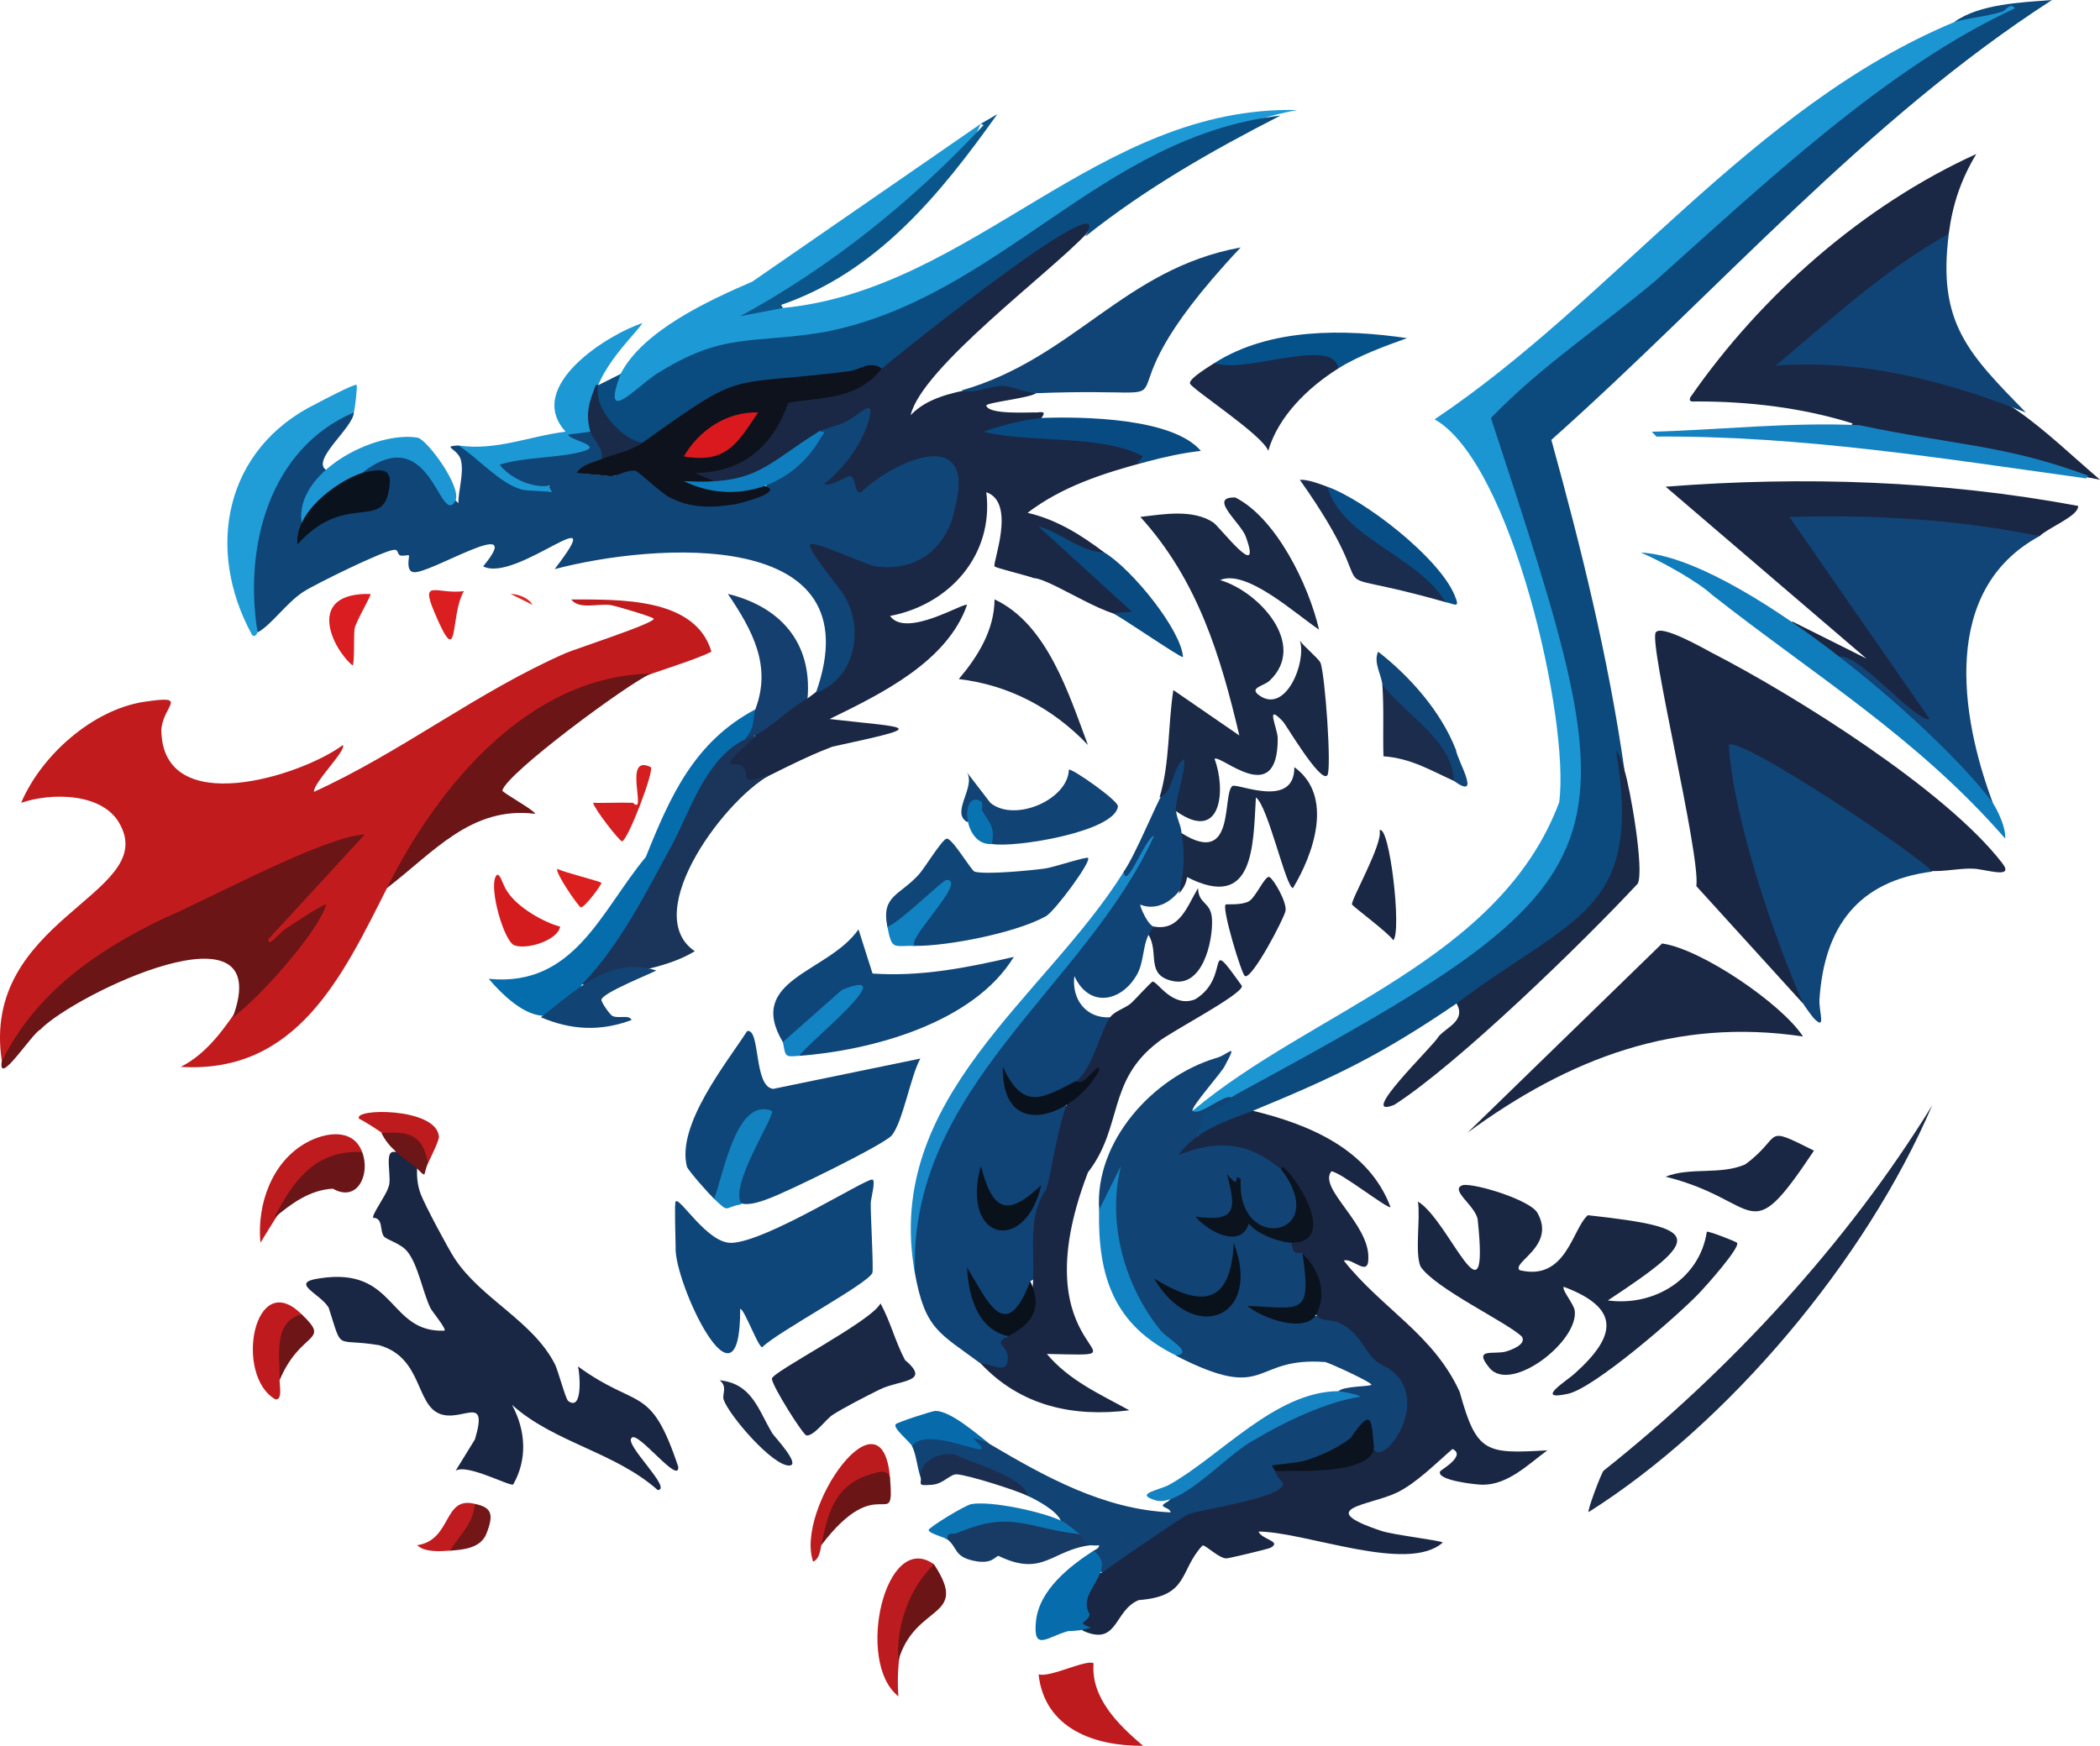
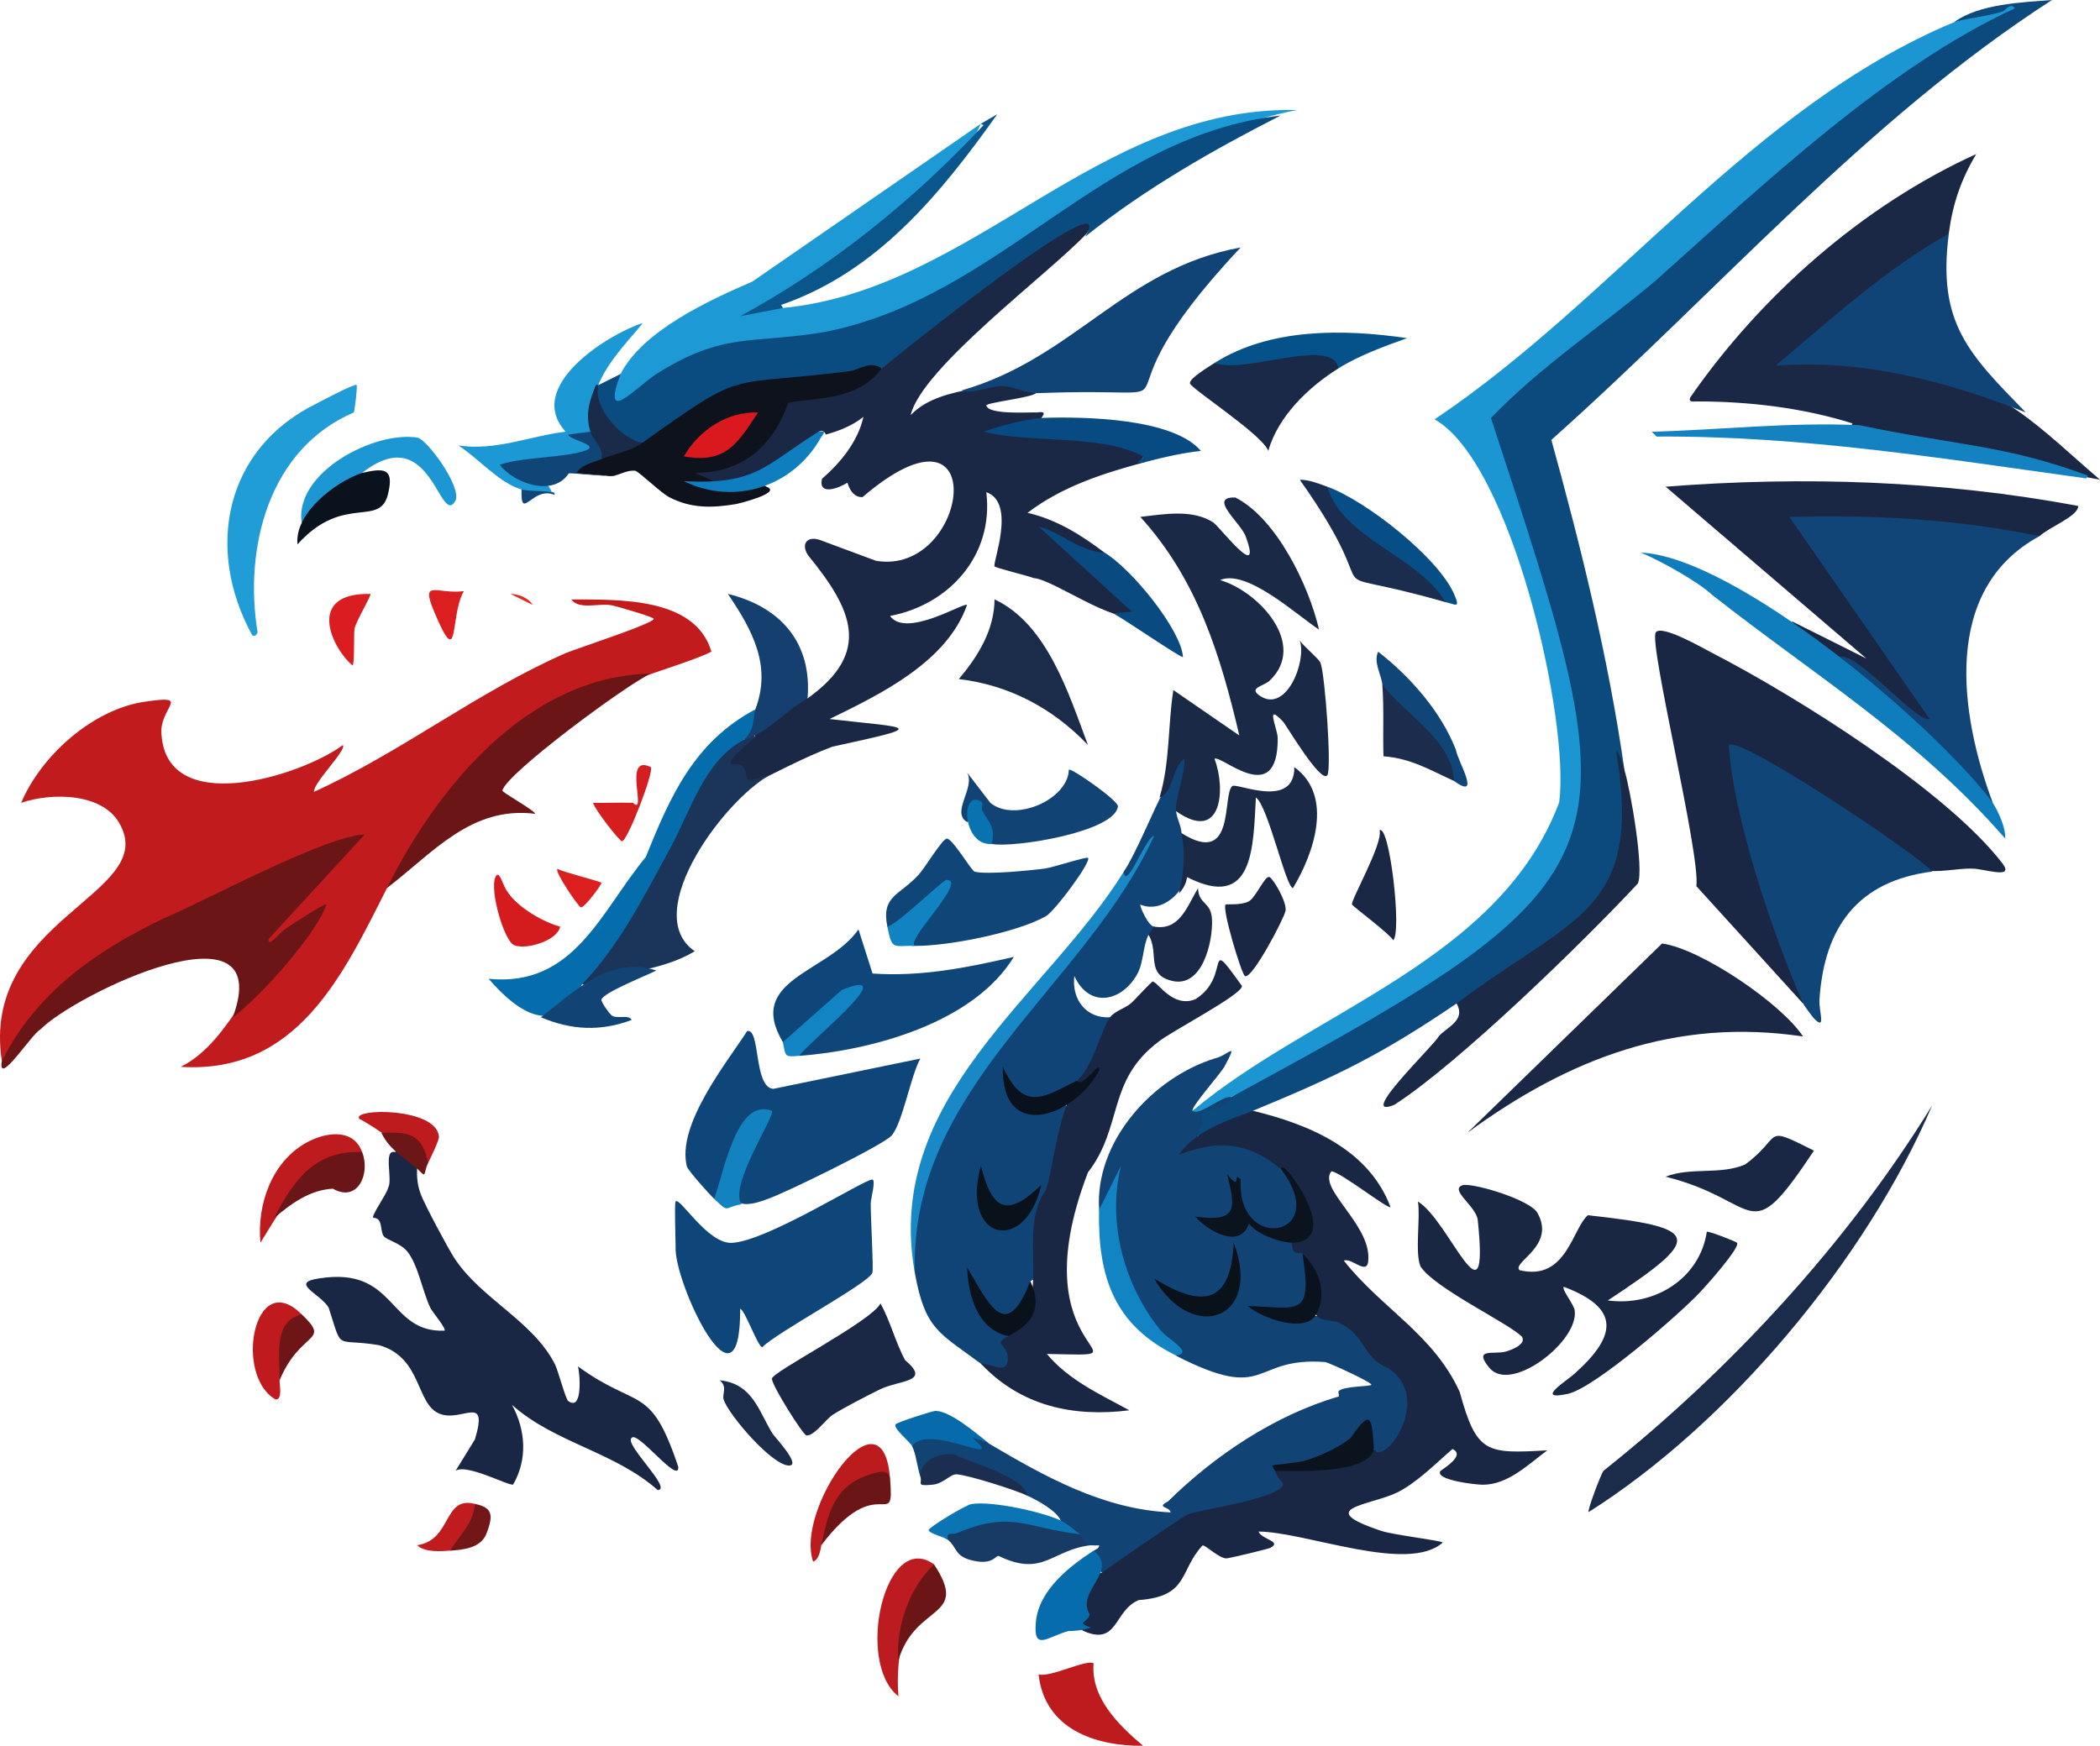
<svg xmlns="http://www.w3.org/2000/svg" id="Ebene_2" data-name="Ebene 2" viewBox="0 0 316.73 263.36">
  <defs>
    <style>      .cls-1 {        fill: #104578;      }      .cls-2 {        fill: #114476;      }      .cls-3 {        fill: #1b345a;      }      .cls-4 {        fill: #be1b1f;      }      .cls-5 {        fill: #d41c1f;      }      .cls-6 {        fill: #bc1b1f;      }      .cls-7 {        fill: #1283c3;      }      .cls-8 {        fill: #0f7cbc;      }      .cls-9 {        fill: #1182c2;      }      .cls-10 {        fill: #c01c1f;      }      .cls-11 {        fill: #153f6e;      }      .cls-12 {        fill: #1b2c4d;      }      .cls-13 {        fill: #6e1517;      }      .cls-14 {        fill: #6d1617;      }      .cls-15 {        fill: #0c497c;      }      .cls-16 {        fill: #c21b1e;      }      .cls-17 {        fill: #09121b;      }      .cls-18 {        fill: #e02724;      }      .cls-19 {        fill: #094e82;      }      .cls-20 {        fill: #0b75b4;      }      .cls-21 {        fill: #0a568b;      }      .cls-22 {        fill: #1c98d4;      }      .cls-23 {        fill: #0b131f;      }      .cls-24 {        fill: #d9191d;      }      .cls-25 {        fill: #1a2947;      }      .cls-26 {        fill: #1a2846;      }      .cls-27 {        fill: #1b2e4f;      }      .cls-28 {        fill: #6b1516;      }      .cls-29 {        fill: #bc1b1e;      }      .cls-30 {        fill: #0f4679;      }      .cls-31 {        fill: #6a1517;      }      .cls-32 {        fill: #1b2d4e;      }      .cls-33 {        fill: #6c1516;      }      .cls-34 {        fill: #0973b2;      }      .cls-35 {        fill: #104577;      }      .cls-36 {        fill: #084b82;      }      .cls-37 {        fill: #0a4c80;      }      .cls-38 {        fill: #1b96d3;      }      .cls-39 {        fill: #bf1b1e;      }      .cls-40 {        fill: #1a2946;      }      .cls-41 {        fill: #1a2744;      }      .cls-42 {        fill: #bd1b1e;      }      .cls-43 {        fill: #05528a;      }      .cls-44 {        fill: #147;      }      .cls-45 {        fill: #192743;      }      .cls-46 {        fill: #1b2c4b;      }      .cls-47 {        fill: #d51e1f;      }      .cls-48 {        fill: #1d97d4;      }      .cls-49 {        fill: #104477;      }      .cls-50 {        fill: #1b2b4a;      }      .cls-51 {        fill: #066dac;      }      .cls-52 {        fill: #094b81;      }      .cls-53 {        fill: #0b131e;      }      .cls-54 {        fill: #db1e1f;      }      .cls-55 {        fill: #1a2b4a;      }      .cls-56 {        fill: #076bab;      }      .cls-57 {        fill: #0e121c;      }      .cls-58 {        fill: #173b65;      }      .cls-59 {        fill: #1582c2;      }      .cls-60 {        fill: #076cab;      }      .cls-61 {        fill: #09111b;      }      .cls-62 {        fill: #1a2948;      }      .cls-63 {        fill: #0f7ebe;      }      .cls-64 {        fill: #db1f1f;      }      .cls-65 {        fill: #d91d20;      }      .cls-66 {        fill: #1282c1;      }      .cls-67 {        fill: #114375;      }      .cls-68 {        fill: #09121c;      }      .cls-69 {        fill: #721617;      }      .cls-70 {        fill: #074e86;      }      .cls-71 {        fill: #1d9ad6;      }      .cls-72 {        fill: #0a121d;      }      .cls-73 {        fill: #209cd7;      }      .cls-74 {        fill: #1482c0;      }      .cls-75 {        fill: #1384c3;      }      .cls-76 {        fill: #1a2845;      }      .cls-77 {        fill: #114475;      }      .cls-78 {        fill: #1888c7;      }    </style>
  </defs>
  <g id="Ebene_2-2" data-name="Ebene 2">
    <g id="Ebene_1-2" data-name="Ebene 1-2">
      <g>
        <path class="cls-16" d="M.28,160.1c-3.28-21.33,23.31-25.1,17.92-35.54-2.46-5.05-10.49-5.01-15.01-3.45,3.01-7.13,10.78-14.07,18.56-15.24,6.96-1.04,2.81.5,2.58,4.26.18,13.57,21.11,6.93,27.38,2.27.63.73-4.5,5.72-4.35,7.05,13.17-5.98,24.69-15.12,37.97-20.93,1.39-.61,13.62-4.57,13.26-5.19-.17-.29-5.65-1.91-6.46-2.04-1.88-.31-4.76.74-5.98-.86,7.12.03,18.7-.4,21.15,7.87-2.45,1.32-10.09,3.53-12.95,4.78-15.65,1.44-26.05,15.33-33.48,27.93l-2.51,2.97c-6.69,13.25-13.59,28.05-31.1,26.96,4.06-2.03,6.79-6.07,9.22-9.7,3.51-2.9,19.01-20.3,5.02-8.6-1.19.49-2.03-.34-1.55-1.53l12.95-14.11c-19.5,7.43-40.45,15.62-52.59,33.11h-.03Z" />
        <path class="cls-15" d="M294.76,3.32c3.79-2.75,10.2-2.96,14.73-3.32-28.16,18.16-50.57,44.16-75.51,66.36,4.51,16.31,8.62,32.96,11.02,49.77l-.44.39c5.37,19.03-10.45,25.79-24.01,35.28l-.85-.43c-11.38,7.74-18.04,10.96-30.69,16.18l-.54,1.11c-2.27.75-4.46,1.69-6.56,2.83-1.96-.26-2.91-.11-1.31-2.31l-.26-.9c1.78-.9,3.56-1.83,5.36-2.8,57.18-34.77,62.43-32.76,38.69-100.21-.84-1.92-.1-3.63,2.22-5.13,24.53-17.97,44.93-43.02,72.17-56.8-1.65.58-2.98.56-4.01-.04v.02Z" />
        <path class="cls-67" d="M179.87,167.57c1.71-.89,3.4-1.83,5.08-2.84l.73.77c-.74,2.53-5.67,1.05-4.26,3.88-.22.64-1.3,1.61-.71,1.92-1.28,2.55,9.8-1.79,12.44,4.98,3.43,2.36,4.91,8.8-.44,9.91,1.18.1,1.88.52,2.1,1.29,4.47,2.81,4.37,12.15-2.69,10.7,6.89,1.63,10.99-2.68,15.35,6.04,12.51,5.22.22,20.18-.23,14.36-.81-.39-1.2-1.43-1.19-3.12-3.04,4.07-8.22,6.11-13.22,5.96l-.51.48c7.8,4.38-10.54,6.39-12.84,7.3l-12.37,8.4c-1.51-.17-2.54-2.28-2.16-3.66.32-.21.82-.35.83-.82-1.5.1-4.48-.17-2.9-1.66-1.89-.26-2.86-.96-2.9-2.07-.56-1.47-3.61-3.12-4.98-3.73-3.71-1.79-12.56-9.05-15.32-3.19l-.86.29c-.48-1.38-.64-3.38-1.24-4.56.05-3.64,6.44-1.3,8.53-.68.24-1.22,1.27-1.13,3.09.27,8.42,4.98,17.29,9.93,27.37,10.36-.2-.93-2.28-.68-.41-1.65,6.95-6.85,16.03-13.01,25.78-15.84l-.07-.75c.54-.85,5.01-.72,4.97-1.03-.04-.39-6.13-3.2-6.95-3.41-11.29-.84-8.35,6.28-22.49-.94l.12-.67c-6.97-5-10.13-14.53-9.99-22.95-.32,1.18-.9,1.73-1.75,1.64-.73-10.39,8.16-20.06,17.53-22.91,1.94-.46,3.48-2.71,1.47,1.06-.3.87-5.38,6.48-4.9,6.92v-.05Z" />
        <path class="cls-26" d="M133,55.58l-.07-1.01c.74-1.81,38.23-30.09,30.98-19.36-5.43,5.85-24.93,20.28-26.56,27.42,2.42-2.57,6.15-3.36,9.46-4,3.07-1.18,7.17-1.97,9.41.69-.6.67-7.57,1.42-7.46,1.86.33,1.42,6.44.99,7.68,1.04,1.92-.28.48.72.13,1.71l-4.78.98c2.31.3,24.84.84,20.07,4.67-.05.02.84-.42.95.1-6.34,1.7-12.54,3.66-17.83,7.68,4.38,1.02,8.06,3.32,11.61,6.01-.7,1.77-4.12-.35-5.4-.91l9.99,9.2c-.53,4.33-12.16-4.3-15.27-4.45-1.03-.4-5.73-1.52-5.91-1.77-.34-.5,3.32-9.61-1.24-11.19,1.16,9.53-5.61,16.99-14.52,18.67,2.41,3.41,11.21-2.13,11.61-1.66-3,8.58-13,13.44-20.73,17.21,12.45,1.43,15.1.98.43,4.17-4.29,1.61-8.44,3.89-12.54,5.81-.85-.25-1.36-.99-1.53-2.2-4.58-.77.24-4.09,2.43-5.08-.43-2.19,5.16-4.78,6.65-5.96l1.23.15c9.85-7.01,6.67-13.52.08-21.6-1.1-1.66-.16-2.94,1.74-2.32l8.51,3.16c14.08,2.37,17.83-26.59-2.04-9.6-1.05.03-1.81-.7-2.27-2.18-1.37.86-4.41,1.99-3.84-.58,2.85-2.49,5.41-5.61,6.26-9.36-1.66,1.34-3.64,2.11-5.67,2.68-.25-.59-.61-.63-1.12-.43-1.05,2.64-12.63,10.44-15.76,7.47-2.5-.28-3.42-.95-2.76-2.03,7.42-.25,10.81-4.02,13.44-10.41,5-.78,10.01-.85,13.34-4.48l1.27-.08.03-.02Z" />
        <path class="cls-41" d="M188.99,167.57c8.47,2.05,17.47,5.81,20.73,14.52-.35.39-7.56-5.32-8.92-5.39-2.05,2.57,5.77,7.91,5.58,13.13.02,2.93-2.45-.18-3.7.34,5.72,7.25,13.54,11.12,17.49,19.84,2.54,9.29,4.02,9.3,13.2,8.78-2.94,2.18-5.93,5.18-9.72,5.19-1.01,0-7.15-.67-6.43-2.04.1-.19,3.99-2.37,1.85-3.35-2.45,2.11-5.47,5.17-8.37,6.57-4.15,1.99-12.72,2.33-2.34,5.79,1.82.61,8.91,1.42,9.24,1.75-5.27,4.71-20.56-1.59-27.78-1.66.45,1.21,3.59,1.46,1.82,2.44-.37.21-6.31,1.61-6.66,1.61-1.16,0-3.11-2.03-3.61-1.95-3.57,3.83-1.98,7.67-9.62,8.24-3.81,1.57-3.08,7.07-8.47,4.6-.77-1.65,1.18-.49,1.05-.46-1.99.45-2.09-.96-.78-2.06-1.26-1.53.65-6.48,2.63-6.19.76-.65,12.23-8.5,12.96-8.81,1.72-.74,14.45-2.44,14.39-4.67,0-.11-.91-.88-1.23-1.87l.16-.46c5.47.26,10.39-.69,14.77-2.85,1.43,2.81,9.15-7.71,2.08-12.25-4.04-1.72-3.15-4.89-7.59-6.93-1.8-.5-2.91.11-3.7-2.01.69-2.69.17-5.45-1.58-8.27-.56-.52-1.35.71-1.66-1.66l.44-.85c4.48-.42-.1-9.02-2.1-10.35-4.93-4-9.36-4.39-15.35-2.08,2.71-3.74,7.11-5.08,11.2-6.63h.02Z" />
        <path class="cls-49" d="M177.38,122.36c.15,1.27.73,2.07.83,3.32,3.74,5.06-1.36,12.76-6.22,10.79-.16.12,1.19,3.26,2.07,3.31.76.89.3,1.59-.83,1.24-.87,1.66-.71,4.13-1.72,5.95-2.33,4.17-7.23,5.18-9.47.27-.44,3.52,1.79,6.44,5.39,6.22,1.35.54-3.03,9.63-4.98,9.54-1.05,2.83-7.47,4.68-9.69,1.81,1.06,3.43,4.26,3.16,6.93,1.59,4.53-.27-2.3,14.4-2.7,17.33l-.64,9.03-.95.51c.24,5.82-5.35,8.23-8.06,2.13.65,2.3,1.99,4.45,4.37,5.21.32.52.41,1.48.26,2.06,2.4,4.07-.63,5.65-4.04,3.04-6.3-4.68-8.4-5.13-9.95-13.69-.91-12.81,4.48-25.22,12.3-35.1,6.05-8.41,16.1-15.6,19.22-25.45,1.9-2.8,4.66-9.8,6.26-12.6.44-1.79,1.8-6.96,3.71-4,.22.34-1.02,7.18-2.09,7.48h0Z" />
        <path class="cls-38" d="M294.76,3.32c2.14-.63,4.87-.81,7.31-1.59.37-.12,1.18-1.44,1.82-.47-19.28,8.88-37.99,26.61-54.14,41.04-8.24,6.96-17.34,12.91-24.88,20.76,21.78,66.4,23,68.76-39.19,102.44-1.31-.29-4.84,2.96-5.81,2.07,18.04-15.15,46.3-22.58,55.29-46.53,1.65-12.24-7.15-51.23-18.79-57.78,27.08-18.14,47.83-47.18,78.38-59.93h0Z" />
        <path class="cls-41" d="M271.94,151.39l-16.09-17.71c.65-4.72-7.22-36.69-6.12-38.28.86-1.25,7.2,2.42,8.53,3.11,12.53,6.45,35.29,20.71,43.75,31.73,1.93,2.51-2.86.76-4.56.8-2.23-.09-5.42.75-7.58.15-2.05-1.86-27.47-19.28-28.41-17.89-1.14,1.71,8.85,34.45,10.88,37.04l-.41,1.05h0Z" />
        <path class="cls-41" d="M59.59,173.79c1.07-.8,4.01,1.19,3.32,2.49-.07,1.3.08,2.6.53,3.82.59,1.59,4.13,8.23,5.13,9.75,4,6.09,11.86,9.45,15.15,16,.44.87,1.59,5.21,1.97,5.49,2.25,1.68,1.77-4.23,1.48-5.21,9.13,6.65,10.91,2.54,15.13,15.15.16,2.81-6.18-5.55-7.04-4.36-1.16.97,6.22,7.71,3.95,7.87-6.54-5.79-15.59-7.13-21.99-12.86,2.12,3.91,2.32,8.28.18,12.01-.47.35-7.04-3.21-8.69-2.06l2.92-4.74c2.09-7-1.95-2.54-5.31-3.86-3.66-1.44-2.6-8.49-9.14-10.35-6.81-1.14-5.42,1.12-7.61-5.66-1.25-2.14-6.05-3.76-1.4-4.42,11.69-1.84,10.25,8.22,18.87,7.89.32-.3-1.84-2.82-2.14-3.45-1.17-2.44-1.86-6.56-3.5-8.53-1.03-1.24-3.12-1.71-3.53-2.28-.61-.91-.07-2.75-1.59-2.77-.23-.45,2.04-3.56,2.26-4.52.74-1.26-.8-5.83,1.03-5.4h.02Z" />
        <path class="cls-35" d="M91.54,71.74v.02h-.18c.07-.02.13-.02.19-.02h-.01Z" />
        <path class="cls-76" d="M276.51,64.29c.71-.02,2.66.37,2.9-.41-7.51-2.38-15.75-3.33-23.44-3.32-.36-.04-1.4.25-1.03-.62,10.64-15.35,25.99-28.91,43.13-36.71-2.32,3.88-3.57,7.58-4.15,12.02l-1.36,1.74c-2.02.56-23.21,16.92-21.83,17.18,6.2-.19,12.36.59,18.4,1.95,12.3,1.33,18.85,8.78,27.6,16.25-12.49-2.27-26.33-6.69-39.76-6.38-1.28-.28-1.76-1.23-.47-1.7h0Z" />
        <path class="cls-40" d="M174.89,120.28c1.58-5.21,1.24-10.84,2.08-16.18l9.95,6.85c-2.85-12.1-6.3-23.47-14.93-32.97,3.52-.41,7.86-1.21,10.99.83.97.63,7.52,9.29,4.91,2.13-.76-2.09-5.79-6.02-1.57-5.89,6.15,3.1,11.08,13.22,12.62,19.93-3.51-2.33-10.96-9.2-14.92-7.47,5.8,1.68,13.23,9.7,7.48,15.16-.91.87-3.28,1.07-1.49,2.29,3.96,2.7,7.08-5.14,6.04-8.32.56.85,2.82,2.69,3.1,3.33.69,1.62,1.73,16.13,1.04,16.99-1,1.26-6.25-7.65-6.65-8.07-2.85-3.06-.84,1.01-.83,2.47.06,10.77-8.6,2.39-9.53,3.12,1.72,4.48,1.16,12.82-5.81,7.88-.2-1.71,1.45-5.75,1.24-7.88-1.85,1.22-1.55,5.04-3.73,5.81h0Z" />
        <path class="cls-45" d="M229.23,191.62c7.03,1.69,7.92-6.32,10.26-8.3,17.29,1.91,17.51,3.29,3.01,12.86,7.14.95,13.87-3.36,14.93-10.36.17-.17,4.42,1.46,4.56,1.67.48.72-4.65,6.47-5.59,7.46-3.2,3.39-15.9,14.45-19.94,15.32-5.21,1.12,0-2.07,1.06-3.08,6.28-5.64,6.98-9.81-1.66-13.07-.38.39,1.51,2.6,1.64,3.56.67,4.64-9.62,12.58-12.85,8.68-2.57-3.11.71-1.96,2.5-2.48.93-.27,3.09-1.12,2.39-2.23-1.98-2.04-13.18-7.3-15.3-10.61-.87-2.12.02-7.35-.38-9.78,4.74,2.85,10.81,19.88,9.02,2.8-.22-2.14-4.49-4.66-2.17-5.3,2.05-.2,10.07,2.29,11.16,4.19,2.89,5.05-3.99,7.49-2.66,8.68h.02Z" />
-         <path class="cls-35" d="M143.93,77.09c-1.31,5.85-5.88,9.21-11.93,8.33-1.48-.22-9.04-3.87-9.78-3.29-.69.55,4.69,6.85,5.2,7.86,3.02,5.25,1.34,12.54-4.37,14.54,9.01-25.21-24.57-22.6-39.4-18.67,8.86-11.55-5.77,2.17-10.78-.42,6.78-8.18-8.18,1.31-10.53.87-1.21-.21-.55-2.44-.66-2.52-.18-.11-1.01.16-1.36-.02-.45-.23-.19-.88-.89-.83-1.59.12-11.87,5.17-13.65,6.32-2.59,1.68-4.83,5.01-6.92,6.14-4.33-12.31,1.53-28.26,13.57-33.56l.94.38c-.07,2.31-6.57,7.22-4.14,8.71l.26.52c-1.93,2.16-3.26,4.62-4,7.36.64.37.63.72.46,1.32,2.93-2.76,6.06-4.07,10.11-3.81,2.11-.44,3.37-6.36-.81-4.26l-.63-.71.06-1.02c6.22-4.55,10.01-1.02,13.11,4.85.26.35.45.59.93.31l.41.42c.01-2.01.84-4.42.41-6.42-.4-1.82-3.09-2.15-.41-2.29,3.34,1.02,7.04,4.17,9.54,6.64.63.12.9.39.83.8,1.2-.22,2.98-.41,3.74-.39-.85-.29-.99-.57-.42-.83.32-1.37,3.75-4.19,4.3-2.01.19,0,4.23.35,4.41.35.12,0,.12,0,0-.02.43,0,.85,0,1.24.02,2.6-5.67,7.81,5.58,16.07,3.74,2.04-.24,6.98-.45,6.89-3.04,2.7-1.42,6.91-5,7.73-7.33,1.16-.58,2.52-.8,3.81-1.37,2.45-1.09,4.96-4.3,3.67-.06-1.06,3.52-3.75,7.07-6.65,9.3,1.05.48,3.47-1.28,3.95-1.17.93.21.54,2.74,1.64,2.42,5.28-5.01,17.73-10.31,14.04,2.84h0Z" />
        <path class="cls-19" d="M92.78,71.76c-.39,0-.81-.02-1.24-.02.39-1.1.85-1.09,1.24.02Z" />
        <path class="cls-44" d="M307.61,80.88c-14.83,8.02-12.03,26.92-7.05,40.23l-1.06-.11c-6.55-7.73-13.92-14.65-22.1-20.77-.83-5.71,9.04,4.47,10.6,5.33l-18.52-26.69.1-1.28c12.18-.54,26.57-1.39,38.03,3.29h0Z" />
        <path class="cls-71" d="M118.07,46.46c28.66-2.76,47.51-30.57,77.56-29.86-30.93,5.94-51.21,36.21-83.85,35.71-6.49.78-12.1,4.26-16.96,8.35-3.61,2.32-3.74-2.67-1.22-4.25,3.35-6.56,13.45-11.15,19.87-13.93l34.46-23.81c-4.2,10.04-21.38,20.36-31.8,27.34.91-.42,1.56-.27,1.94.44h0Z" />
        <path class="cls-37" d="M193.14,17.43c-10.31,5.26-20.38,11.01-29.45,18.25,5.59-9.37-28.81,18.3-30.69,19.91-12.11,2.94-25,1.28-34.67,11.21-4.52,1.26-10.35-4.17-8.05-8.72l3.32-1.66c-2.96,7.92,2.17,2.17,5.27.08,10.29-6.53,14.4-4.54,25.52-6.42,26.5-5.18,41.54-29.54,68.76-32.65h-.01Z" />
        <path class="cls-41" d="M270.29,93.74l11.2,5.6-30.27-25.92c20.75-1.62,41.75-.92,62.21,2.9.13,1.51-4.48,3.25-5.81,4.56-12.41-2.57-25.08-3.25-37.74-2.9l21.15,30.48c-1.98.65-11.18-10.47-13.68-9.33l-.99.28-6.07-4.67v-1h0Z" />
        <path class="cls-41" d="M167.43,153.46c.74-.98,2.2-1.31,3.11-2.08.59-.49,3.09-3.3,3.32-3.3.73,0,3.02,4.05,6.42,2.66,5.58-3.44,1.2-10.16,7.03-2.01.18,1.26-10.84,6.95-12.62,8.45-7.78,5.92-5.27,12.78-10.6,19.68-10.92,28.44,11.24,27.73-6.2,27.39,3.36,4.01,8,6.06,12.44,8.5-8.46,1.07-16.39-.64-22.4-7.05,1.57-.07,4.17,1.93,4.06-.96-.07-1.98-2.36-1.9.09-3.18l.12-1.01c6.89-4.16,1-14.67,5.5-20.98,1.02-2.3,2.23-14.41,4.99-15.48l-.24-1.1c2.35-1.89,3.64-7.76,4.98-9.54h0Z" />
        <path class="cls-1" d="M291.44,131.48c-11.2,1.41-16.29,8.34-17.02,19.27-.12,1.85,1.06,4.79-.81,2.91-.24-.24-1.52-1.99-1.66-2.28-4.53-10.33-10.55-28.14-11.2-38.98,1.37-1.63,28.48,16.49,30.69,19.08Z" />
        <path class="cls-30" d="M107.7,180.84c-.78-.74-3.75-4.07-4.09-4.82-1.65-6.31,6.07-15.79,9.08-20.48,2.04-.44.94,8.46,3.94,8.72l22.18-4.57c-1.47,2.63-2.67,9.7-4.34,11.62-1.24,1.42-16.18,8.72-18.66,9.55-10.2,3.98-2.14-8.34-.52-12.52l-1.46.06c-2.44,3.58-4.16,7.61-5.16,12.09l-.97.35h0Z" />
        <path class="cls-30" d="M101.9,181.25c.62-.77,4.8,6.42,8.49,6.24,5.35-.26,20.01-9.63,21.17-9.55.58.04-.21,2.87-.23,3.51-.05,1.66.46,10.11.24,10.59-.79,1.7-14.48,8.99-16.61,11.2-.64-.04-2.66-5.72-3.32-5.8.04,17.46-10.06-4.13-9.74-9.33,0-1.01-.21-6.58,0-6.84v-.02Z" />
        <path class="cls-28" d="M.28,160.1c5.05-10.29,14.26-16.69,24.32-21.51,6.71-2.85,24.36-12.46,30.42-12.71l-14.51,15.77c-.22,1.46,1.63-.87,2.35-1.39.64-.46,6.09-4.06,6.35-3.8-1.3,4.23-10.08,14.11-14.1,17,6.73-18.22-23.87-3.46-29.04,1.86-1.32.68-6.43,8.74-5.8,4.77h.01Z" />
        <path class="cls-26" d="M271.94,156.36c-19.19-2.88-35.32,3.31-50.6,14.51l29.34-28.54c5.88.8,18.04,9.09,21.26,14.03Z" />
        <path class="cls-2" d="M293.93,35.26c-1.75,13.47,2.98,18.1,11.61,26.96-12.13-4.76-24.55-8.05-37.74-7.06,8.4-7,16.5-14.54,26.13-19.9Z" />
        <path class="cls-30" d="M118.07,157.2c-5.65-9.51,6.87-10.45,11.41-17l2.12,6.66c7.3.51,14.27-.88,21.31-2.51-6.12,10.03-21.51,14.11-32.35,14.93l-.04-1.26c3.07-2.66,5.91-5.51,8.5-8.54.66-1.54-9.99,7.87-9.94,7.95l-1-.22h-.01Z" />
        <path class="cls-2" d="M145.03,58.9c17.01-4.9,24.47-18.36,42.09-21.57-25.56,27.19-1.9,20.83-30.89,21.99-1.44-.07-3.66-1.05-4.82-1.1-2.07-.09-4.41,1.27-6.38.69h0Z" />
        <path class="cls-50" d="M239.6,228.12c-.22-.25,1.83-5.7,2.25-6.25,18.92-15.02,36.78-34.29,49.58-55.14-10,23.41-30.81,48.12-51.84,61.38h0Z" />
        <path class="cls-1" d="M133.83,139.78c-.94-4.71,1.84-4.63,4.77-7.88.88-.97,3.41-5.17,4.16-5.38.79-.23,3.74,4.83,4.23,4.97,1.69.49,8.49-.18,10.63-.47,1.2-.16,6.24-1.83,6.48-1.6.56.53-5.01,8.04-6.34,8.79-4.37,2.47-14.73,4.53-19.78,4.48-3.3.29,4.28-7.75,4.28-8.51-.97.29-7.49,7.58-8.43,5.6Z" />
        <path class="cls-28" d="M98.16,101.62c-3.58,1.59-21.78,15.05-22.39,17.63-.07.3,4.61,2.82,4.97,3.52-9.73-1.23-15.47,5.95-22.39,11.2,7.65-15.32,21.33-32.01,39.82-32.35h-.01Z" />
        <path class="cls-40" d="M244.99,116.14c.9,2.83,3.02,15.07,2.03,17.15-8.28,8.89-27.1,27.21-36.73,33.38-5.86,2.36,6.02-8.99,6.69-10.31,1.15-1.4,4.17-2.37,2.71-4.97,17.68-13.37,28.15-13.63,24.06-38.15.55.5.99,2.12,1.24,2.9Z" />
        <path class="cls-3" d="M113.92,111.16c-.52.47-2.64,2.33-3.12,2.89-1.66,1.92.32.88,1.07,1.44,1.69,1.25-1.26,3.51,4.95,1.06-6.93,3.15-20.56,21.14-12.03,26.95-5.02,3.03-10.81,2.88-15.95,5.32l-1.05-.34c5.79-10.73,13.58-20.65,18.32-32.18,1.31-1.88,3.8-5.46,6.15-4.73.85-.85,1.4-.99,1.66-.41h0Z" />
        <path class="cls-51" d="M112.27,111.57c-5.99,3.07-8.16,10.84-11.04,16.12-3.94,7.22-7.7,14.82-13.43,20.79-3.83,8.15-9.54,4.48-14.1-.82,12.94,1.28,16.93-10.23,23.71-18.39,3.66-9.13,7.3-17.38,16.52-22.26,1.49,1.47.18,3.85-1.66,4.56h0Z" />
        <path class="cls-26" d="M136.48,205.15c4.1,3.47-.79,2.94-3.9,4.51-2,1-5.19,2.62-7,3.78-.99.63-2.81,3.24-3.95,3.1-.5-.06-5.15-7.41-5.21-8.55-.05-1,15.07-8.68,16.38-11.37,1.5,2.74,2.23,5.77,3.69,8.54h-.01Z" />
        <path class="cls-8" d="M300.56,121.11c.84,1.35,1.98,3.75,1.87,5.39-13.26-15.22-28.58-24.48-44.2-36.76-2.15-2-7.73-5.12-10.75-6.38,14.36.66,44.32,26,53.08,37.75Z" />
        <path class="cls-40" d="M178.21,125.68c8.21,5.19,6.08-5.77,7.65-7.1.64-.54,9.39,3.58,9.36-2.85,6.04,4.37,2.85,13.17-.21,18.24-1.07-.07-3.76-12.4-5.59-13.67-.42,7.38-.26,17.18-10.37,12.02-.1.11.02,1.09-1.25,2.49.72-3.06,1.03-5.75.41-9.12h0Z" />
        <path class="cls-73" d="M53.37,62.22c-12.8,5.47-16.62,20.35-14.52,33.18-.04.02-.31.84-.82.41-7.15-13.04-4.1-28.17,9.67-34.91.59-.32,5.88-3.11,6.08-2.83.16.22-.25,3.6-.41,4.15Z" />
        <path class="cls-25" d="M183.19,54.75c2.97.2,21.29-5.18,18.66.83-4.54,2.85-9.06,7.2-10.57,12.44-.79-2.39-11.69-9.42-11.81-10.19s3.04-2.62,3.72-3.08h0Z" />
        <path class="cls-50" d="M164.1,112.4c-5.24-5.51-11.86-9.06-19.49-9.96,2.86-3.38,5.37-7.4,5.39-12.02,7.96,3.72,11.21,14.3,14.09,21.98h.01Z" />
        <path class="cls-78" d="M137.98,192.04c-4.78-26.43,19.66-41.5,31.52-60.55.26,3.09,3.37-5.33,4.56-5.39-10.46,22.87-36.96,37.9-36.08,65.95h0Z" />
        <path class="cls-22" d="M69.13,67.2c5.7.84,10.64-1.39,16.18-2.08-6.31-6.91,6.73-14.87,11.61-16.38-2.22,3.02-9.04,8.97-7.23,15.57l-.65.82c-.03.43-.11.89-.55.91,4.89,4.18-9.73,3.75-11.47,4.5,1.5,1.19,3.31,2.12,5.25,2.1.32.44.78,1.13.96,1.61-1.49-.16-4.26,1.38-4.56-.41-3.31-.9-6.63-4.81-9.54-6.64Z" />
        <path class="cls-74" d="M314.66,72.17c-21.53-2.98-42.93-6.46-64.82-6.31l-.71-.73c10.44-.28,20.64-1.47,31.32-.99,14.45,3.05,22,2.97,34.44,7.6l-.23.43Z" />
        <path class="cls-67" d="M149.59,127.33l-.73-.61c.41-.86-2-6.59-1.94-4.9.02,1.2-.33,1.93-1.06,2.18-2.49-1.44,1.29-5.16,0-7.46l3.51,4.57c3.62,3,11.69-.44,11.84-4.99.28-.37,7.49,4.66,7.4,5.52-.41,3.85-15.63,6.3-19.01,5.68h0Z" />
        <path class="cls-11" d="M121.8,105.35c-3.35,1.89-6.19,5.31-9.54,6.22,1.63-1.69,1.26-2.95,1.66-4.56,2.5-6.54-.41-11.9-4.14-17.42,7.89,1.94,12.72,7.3,12.02,15.76Z" />
        <path class="cls-41" d="M251.21,177.51c3.77-1.5,8.27-.21,12.02-1.86,5.81-4.28,2.41-6.06,10.36-2.07-10.23,15.36-7.79,7.56-22.38,3.93h0Z" />
        <path class="cls-21" d="M147.93,18.67l2.49-1.45c-8.57,12.04-18.12,23.79-32.61,28.78l.26.46-6.43,1.24c13.71-7.46,26.1-17.45,36.7-28.82l-.41-.21h0Z" />
        <path class="cls-36" d="M157.06,63.05c6.37-.23,19.86,0,24.06,4.97-2.77.31-5.61.94-8.29,1.66-2.74.53-.05-.62-.42-.82-6.2-3.42-17.18-1.95-24.05-3.74,2.34-.87,6.29-1.86,8.71-2.07h-.01Z" />
        <path class="cls-32" d="M200.19,73.42c4.8,6.66,12.86,10.18,18.11,16.3l-.28,1.12c-21.96-6.29-7.41,2.11-21.98-18.46,1.28-.06,2.93.6,4.14,1.04h0Z" />
        <path class="cls-58" d="M162.86,231.44c.33.24.16,1.01,1.66,1.66-5.93.7-7.16,4.88-13.91,1.62-.52,0-.92,1.4-3.94.69-2.75-.65-2.26-1.93-3.71-3.13-1.67-.79-.21-1.8,1.14-1.76,6.92-2.89,11.96-1.97,18.76.93h0Z" />
        <path class="cls-4" d="M164.94,250.93c-.43,5.17,3.71,9.25,7.46,12.43-7.31.07-14.86-2.58-15.76-10.78,1.7.55,7.24-2.33,8.3-1.66h0Z" />
        <path class="cls-48" d="M68.72,75.49c-2.4,4.34-3.64-12.37-14.1-4.15l-.2.91c-3.24,1.27-6.05,3.73-8,6.58l-.93-.03c-1.06-7.59,11.07-13.87,17.54-12.77,1.48.43,6.54,7.29,5.69,9.45h0Z" />
        <path class="cls-43" d="M183.19,54.75c8.35-5.3,19.49-5.14,29.03-3.74-3.45,1.24-7.26,2.62-10.37,4.57-.71-4.93-14.34.97-18.66-.83Z" />
        <path class="cls-52" d="M166.6,83.37c4.16,2.51,11.61,11.75,11.82,15.76-.62-.04-8.8-5.71-10.58-6.63l2.9-.21-14.1-12.86c3.43.87,6.06,3.74,9.95,3.94h.01Z" />
        <path class="cls-75" d="M165.77,182.5l3.31-6.64c-2.16,8.53.51,18.17,6.01,24.89.97,1.19,5.08,3.37,2.28,3.73-9.39-4.61-11.8-11.92-11.61-21.98h.01Z" />
        <path class="cls-62" d="M174.06,139.78c3.87.7,5.03-3.14,6.63-5.8.09,2.57,1.99,1.95,2.11,4.76.14,3.34-1.45,10.25-5.95,9.25-4.13-.92-1.97-4.22-3.62-6.96.11-.2.76-1.22.83-1.24h0Z" />
        <path class="cls-60" d="M164.94,233.93c3.91,3.02-2.76,6.18-.59,9.57-.22,1.36-2.26,1.15.17,2.04-1.42.41-1.84.46-3.41.52-3.1.82-5.35,3.24-4.86-1.5s5.11-8.31,8.68-10.63h0Z" />
        <path class="cls-41" d="M187.76,147.24c-.52-.3-3.5-10.2-2.91-10.78.12-.12,2.24.15,3.47-.47,1.07-.54,2.49-4.02,3.15-3.68.63.32,2.64,3.79,2.42,5.08-.18,1.11-5.09,10.46-6.13,9.85h0Z" />
        <path class="cls-12" d="M219.27,117.8c-3.57-1.62-6.45-3.4-10.61-3.71-.11-3.55.09-7.27-.17-10.81l1.05-.02c2.86,2.99,12.42,10.24,9.73,14.53h0Z" />
-         <path class="cls-59" d="M201.85,209.87c.3,0,2.98.47,3.32.82-5.23.83-11.5,3.83-16.04,6.56-3.95,1.98-11.27,10.53-15.07,9.01-2.94-.96.82-1.46,2.3-2.29,7.72-4.31,15.98-14.04,25.5-14.11h-.01Z" />
        <path class="cls-77" d="M98.99,146.41c-1.41.72-8.05,3.35-8.28,4.39-.08.34,1.29,2.29,1.65,2.46.98.46,2.51-.25,2.9.61-4.71,1.76-9.11,1.53-13.68-.41,4.97-3.8,10.37-9.38,17.42-7.05h-.01Z" />
        <path class="cls-6" d="M140.88,236l-.02,1.19c-4.09,4.97-5.88,12.12-5.36,18.71-6.57-5.14-1.99-25.23,5.39-19.9h0Z" />
        <path class="cls-70" d="M200.19,73.42c5.74,2.06,16.77,10.67,19.17,16.3.95,2.22.07,1.39-1.33,1.12-4.14-6.99-15.57-9.59-17.83-17.42h0Z" />
        <path class="cls-42" d="M54.62,173.79l-.86.81c-7.21,0-11.13,7.51-14.48,12.87-.55-5.79,1.73-12.28,7.03-15.15,2.78-1.51,6.96-2.19,8.31,1.47Z" />
        <path class="cls-76" d="M210.14,141.85c-.64-1.07-6.03-5.04-6.22-5.4-.28-.53,4.71-9.19,4.15-11.19,1.5-.97,3.39,15.34,2.06,16.59h.01Z" />
        <path class="cls-1" d="M208.49,103.28c-.1-1.39-1.4-3.39-.63-4.97,4.83,3.77,9.48,9.03,11.73,14.81.23,1.65,3.99,7.76-.32,4.68-.08-5.98-7.36-10.04-10.78-14.52h0Z" />
        <path class="cls-31" d="M54.62,173.79c1.28,3.29-.67,7.67-4.41,5.53-3.47.17-6.33,2.27-8.87,4.43,2.86-5.58,6.16-10.3,13.27-9.95h0Z" />
        <path class="cls-29" d="M134.25,223.14c-6.22-1.38-8.27,5.58-10.37,9.95-.17.83-.32,2.14-1.24,2.49-2.77-7.96,10.57-26.91,11.61-12.44Z" />
        <path class="cls-39" d="M45.49,198.26c-.06.68-.53,1.25-1.41,1.69-.95,2.6-1.59,5.35-1.91,8.26-.02.66.48,3.02-.62,2.9-6.3-3.6-3.24-19.99,3.93-12.85h0Z" />
        <path class="cls-20" d="M159.96,229.36c1.04.48,1.99,1.41,2.9,2.07-7.83-.8-10.27-3.73-18.6-.12-.71.19-1.56-.25-1.31.95-.4-.33-2.88-.93-2.89-1.45,0-.38,5.49-3.75,6.45-3.91,3.01-.52,10.6,1.15,13.45,2.46h0Z" />
        <path class="cls-66" d="M107.7,180.84c1.43-3.58,3.31-15.37,8.71-13.27.65.59-6.59,11.37-4.56,14.1-2.79.46-1.75,1.45-4.15-.83h0Z" />
        <path class="cls-5" d="M84.48,139.78c-.32,2.05-5.06,3.58-6.96,2.8-1.54-.76-3.7-8.29-2.79-10.28.57-1.25,1.11,1.29,1.7,2.05,1.52,2.56,5.8,4.88,8.06,5.43h0Z" />
        <path class="cls-46" d="M108.53,208.22c4.95.5,5.86,4.56,7.96,8.01.28.47,4.3,4.71,2.61,4.85-2.48.21-9.2-7.62-9.96-9.95-.27-.81.65-1.91-.6-2.91h-.01Z" />
        <path class="cls-33" d="M134.25,223.14c.67,8.28-1.67-1.51-10.37,9.95.96-4.67,1.9-9,7.37-10.67,1.33-.41,2.75-.9,3,.72Z" />
        <path class="cls-56" d="M149.18,217.75c-.69-.32-1.73-.66-2.49-.82,5.55,4.8-6.74-2.4-9.12,1.24-.37-.73-2.9-2.68-2.49-3.31.17-.27,5.52-2.02,6.01-2.02,2.27,0,6.26,3.48,8.09,4.92h0Z" />
        <path class="cls-7" d="M120.56,159.27c-2.31.22-2.04.09-2.49-2.07l8.92-7.88c9.55-3.78-5.36,8.19-6.43,9.95Z" />
        <path class="cls-33" d="M140.88,236c5.45,8.28-2.89,5.81-5.39,14.52-.38-5.14,1.64-10.99,5.39-14.52Z" />
        <path class="cls-27" d="M154.98,225.63c-1.97-.89-8.74-3.06-10.66-3.22-.97-.08-2.01,1.41-3.64,1.56-2.68.25-1.5-.19-1.87-1.25.09-2.54,2.91-3.61,5.15-3.32,1.85,1.08,10.59,3.35,11.02,6.22h0Z" />
        <path class="cls-42" d="M64.57,175.45l-.94-.41c-.47-2.72-2.4-3.56-4.98-3.36-1.02-.88-4.03-2.75-4.45-2.88-1.31-1.63,11.68-1.81,12,2.68.04.56-1.26,3.19-1.63,3.96h0Z" />
        <path class="cls-9" d="M137.98,142.68c-3.32-.03-3.43.7-4.15-2.9,1.64-.38,8.35-7.04,8.92-7.04,3.32-.03-6.17,9.01-4.77,9.94Z" />
        <path class="cls-65" d="M55.86,89.6c.22.19-2.19,4.11-2.39,5.28-.13.77.03,5.51-.31,5.5-3.07-2.57-7.13-10.99,2.69-10.78h0Z" />
        <path class="cls-55" d="M90.28,58.07c-.96,3.29,3.47,8.29,6.64,8.71.01,1.88-4.77,3.31-6.22,2.49-.82-.76-2.56-3.33-1.66-4.15-.8-2.74-.15-4.54.83-7.05h.41Z" />
        <path class="cls-47" d="M95.47,121.11c2.23,2.14-1.66-7.54,2.69-5.38.52.63-3.49,11.13-4.35,11.18-.36.02-4.15-4.84-4.36-5.8,2,.05,4.01-.08,6.01,0h0Z" />
        <path class="cls-13" d="M45.49,198.26c4.54,4.32-.12,2.34-3.32,9.95.09-3.43-1.1-8.82,3.32-9.95Z" />
        <path class="cls-10" d="M71.62,226.87c1.74,1.81-1.66,6.26-3.73,7.05-1.45.11-3.86.28-4.97-.82,5.3-.78,3.86-7.48,8.71-6.23h0Z" />
        <path class="cls-54" d="M69.96,89.18c-2.19,3.75-.56,12.47-4.5,3.04-2.07-4.96.42-2.53,4.5-3.04Z" />
        <path class="cls-69" d="M71.62,226.87c2.58.52,2.87,1.59,1.76,4.46-.87,2.25-3.55,2.45-5.49,2.6,1.44-2.46,3.45-3.91,3.73-7.05h0Z" />
        <path class="cls-14" d="M64.57,175.45c-.81,1.67-.08,2.43-1.66.83-2.62-2.04-4.32-3.16-5.39-5.39,4.13-.17,6.14.11,7.05,4.56h0Z" />
        <path class="cls-64" d="M90.7,133.15c.19.15-2.57,3.85-3.1,3.73-.35-.08-4-5.39-3.53-5.8.93.49,6.36,1.86,6.63,2.08h0Z" />
        <path class="cls-34" d="M149.59,127.33c-4.46.28-4.79-8.25-1.64-6.44.46.33-.02,1.01.21,1.43,1,1.79,1.98,2.35,1.43,5.01h0Z" />
        <path class="cls-18" d="M80.33,91.25l-3.32-1.65c1.16,0,2.71.59,3.32,1.65Z" />
        <path class="cls-53" d="M194.8,187.47c-1.92-.07-5.38-1.37-6.43-2.9-1.28,3.91-6.15,1.21-8.08-1.04,6.32.88,6.16-1.17,4.76-6.42,2.42,2.89.71-.6,2.08.82-.67,11.34,13.97,8.63,6.01-1.65.02.02.27-.38.61-.05,2.46,2.32,7.75,11.17,1.05,11.25h0Z" />
        <path class="cls-23" d="M207.24,218.58c-.94,3.92-11.64,3.26-14.93,3.32-.08-.25-.54-.75-.41-.82.21-.12,3.79-.39,4.88-.72,2.27-.68,5.09-1.95,6.93-3.44,3.26-4.77,3.14-2.76,3.53,1.66Z" />
        <path class="cls-61" d="M174.06,192.87c7.21,4.43,11.57,4.01,12.02-5.39,4.35,11.5-6.13,15.36-12.02,5.39Z" />
        <path class="cls-72" d="M198.53,198.26c-1.66,2.97-8.21.6-10.37-1.25,7.94.27,9.75,1.76,8.29-7.87,2.46,2.25,3.81,6.01,2.07,9.12h0Z" />
        <path class="cls-57" d="M133,55.58c-3.73,4.84-9.3,4.31-14.11,5.18-2.2,6.26-6.62,10.55-14.09,10.59l2.9,1.24c-1.03,1.94,6.92-.13,7.88.83,2.52.88-4.08,2.54-4.63,2.63-3.6.6-6.75.65-10.02-1.05-1.29-.67-4.55-3.86-5.14-3.99-1.7-.12-2.8,1.09-4.28.76l-4.64-.37c-1.41-.93,2.66-3.49,3.81-2.12,2.24-.92,4.41-1.19,6.22-2.49,15.9-11.37,12.1-8.36,31.29-10.81,1.45-.18,2.99-1.66,4.79-.39h.02Z" />
        <path class="cls-63" d="M123.46,65.12c1.33-.12.74.23.32.94-4.16,7.39-13.02,10.26-20.64,6.52,11.06.6,12.22-2.43,20.32-7.46Z" />
        <path class="cls-61" d="M155.4,193.28c1.92,4.14.24,6.43-3.32,8.29-4.69-1.03-6.03-6.13-6.22-10.37,3.15,5.17,5.82,11.75,9.53,2.07h.01Z" />
        <path class="cls-17" d="M157.05,178.76c-2.4,10.53-12.24,8.46-9.11-2.9,1.69,6.64,3.86,7.96,9.11,2.9Z" />
        <path class="cls-68" d="M162.45,163c.82,1.3,3.71-3.5,3.31-1.46-3.7,6.89-14.74,10.92-14.51-.61,3.13,6.75,5.99,4.72,11.19,2.07h0Z" />
        <path class="cls-72" d="M54.62,71.34c3.23-.73,4.8-.77,3.96,2.93-1.12,5.59-6.67,0-13.71,7.85-.48-4.72,5.74-9.46,9.75-10.78Z" />
        <path class="cls-35" d="M89.04,65.12c.35,1.21,2.1,2.48,1.66,4.15-1.23.51-2.96.8-3.73,2.07l4.56.42c-1.23.05-5.49-.46-5.75-.34-2.3,3.52-8.09,1.64-10.42-1.31,3.58-1.22,9.71-1,12.98-2.16,2.28-.81-2.7-1.65-2.61-2.4l3.32-.42h-.01Z" />
        <path class="cls-35" d="M83.23,74.25s.48-.06.41.41c-3.33-1.43-5.13,4.18-4.98-.82,1.04.28,3.33.17,4.56.41h.01Z" />
        <path class="cls-24" d="M114.34,62.22c-3.1,4.65-4.8,7.76-11.2,6.63,2.28-3.96,6.53-6.79,11.2-6.63Z" />
      </g>
    </g>
  </g>
</svg>